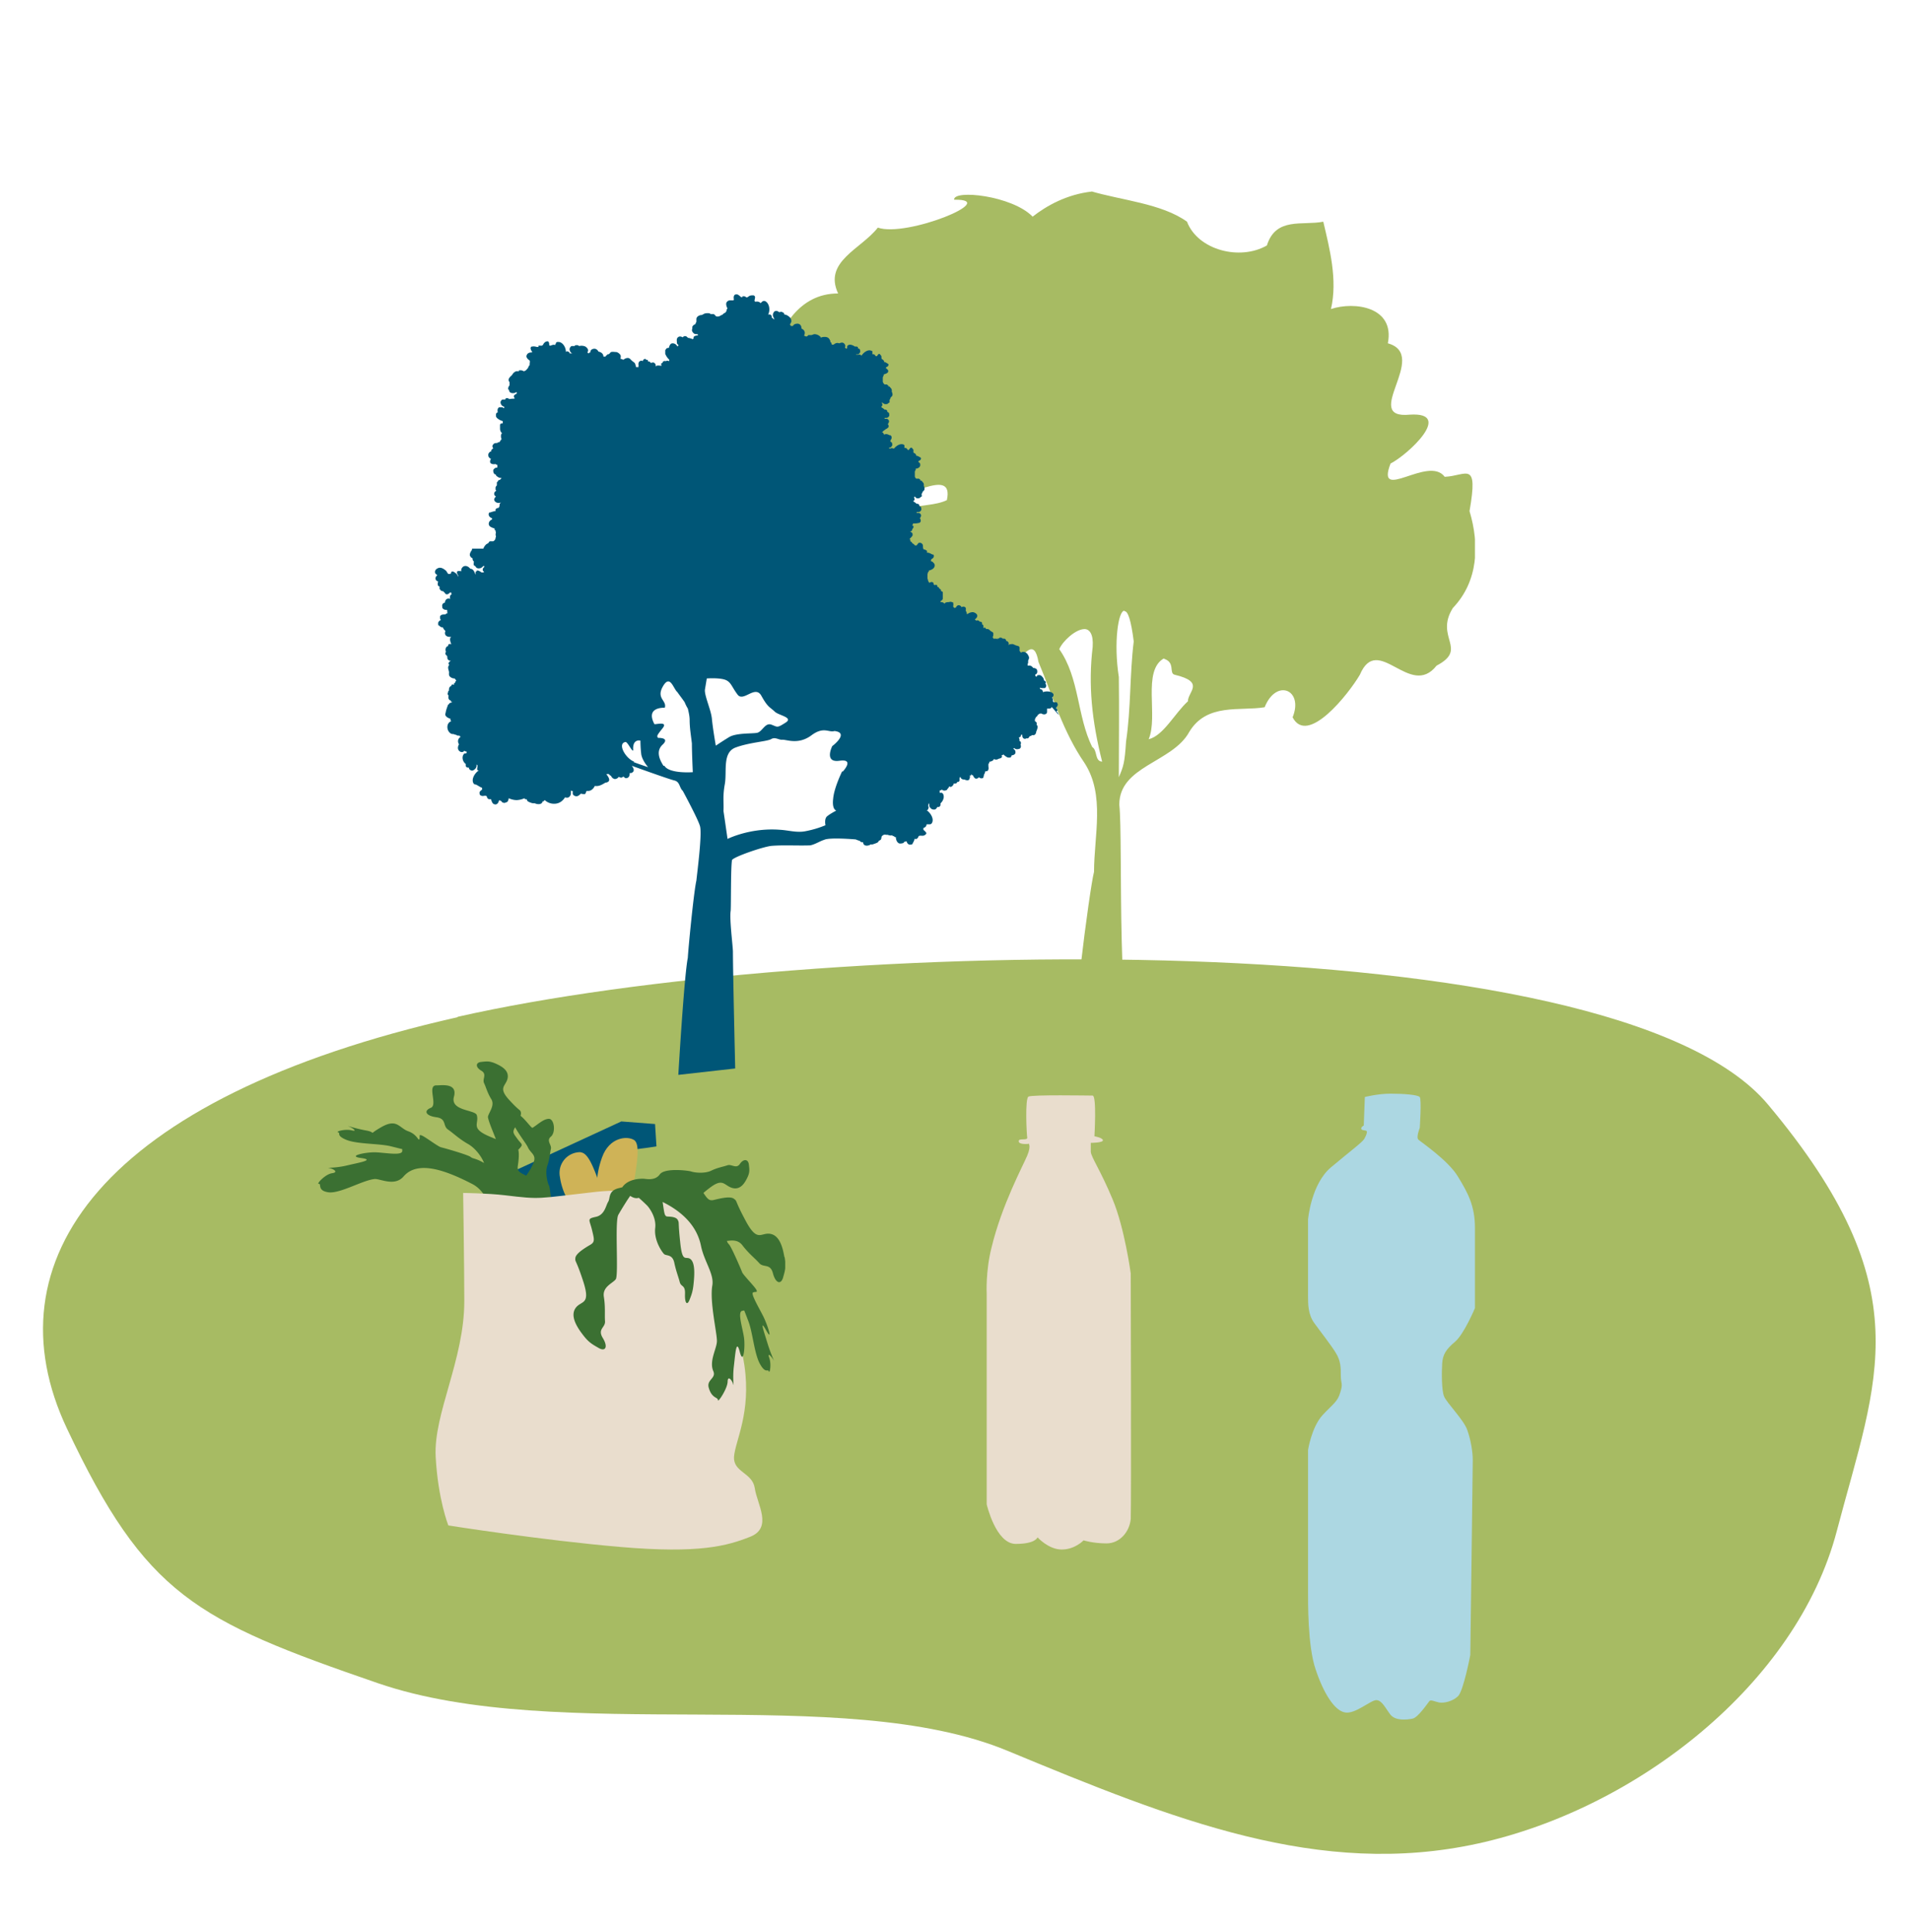
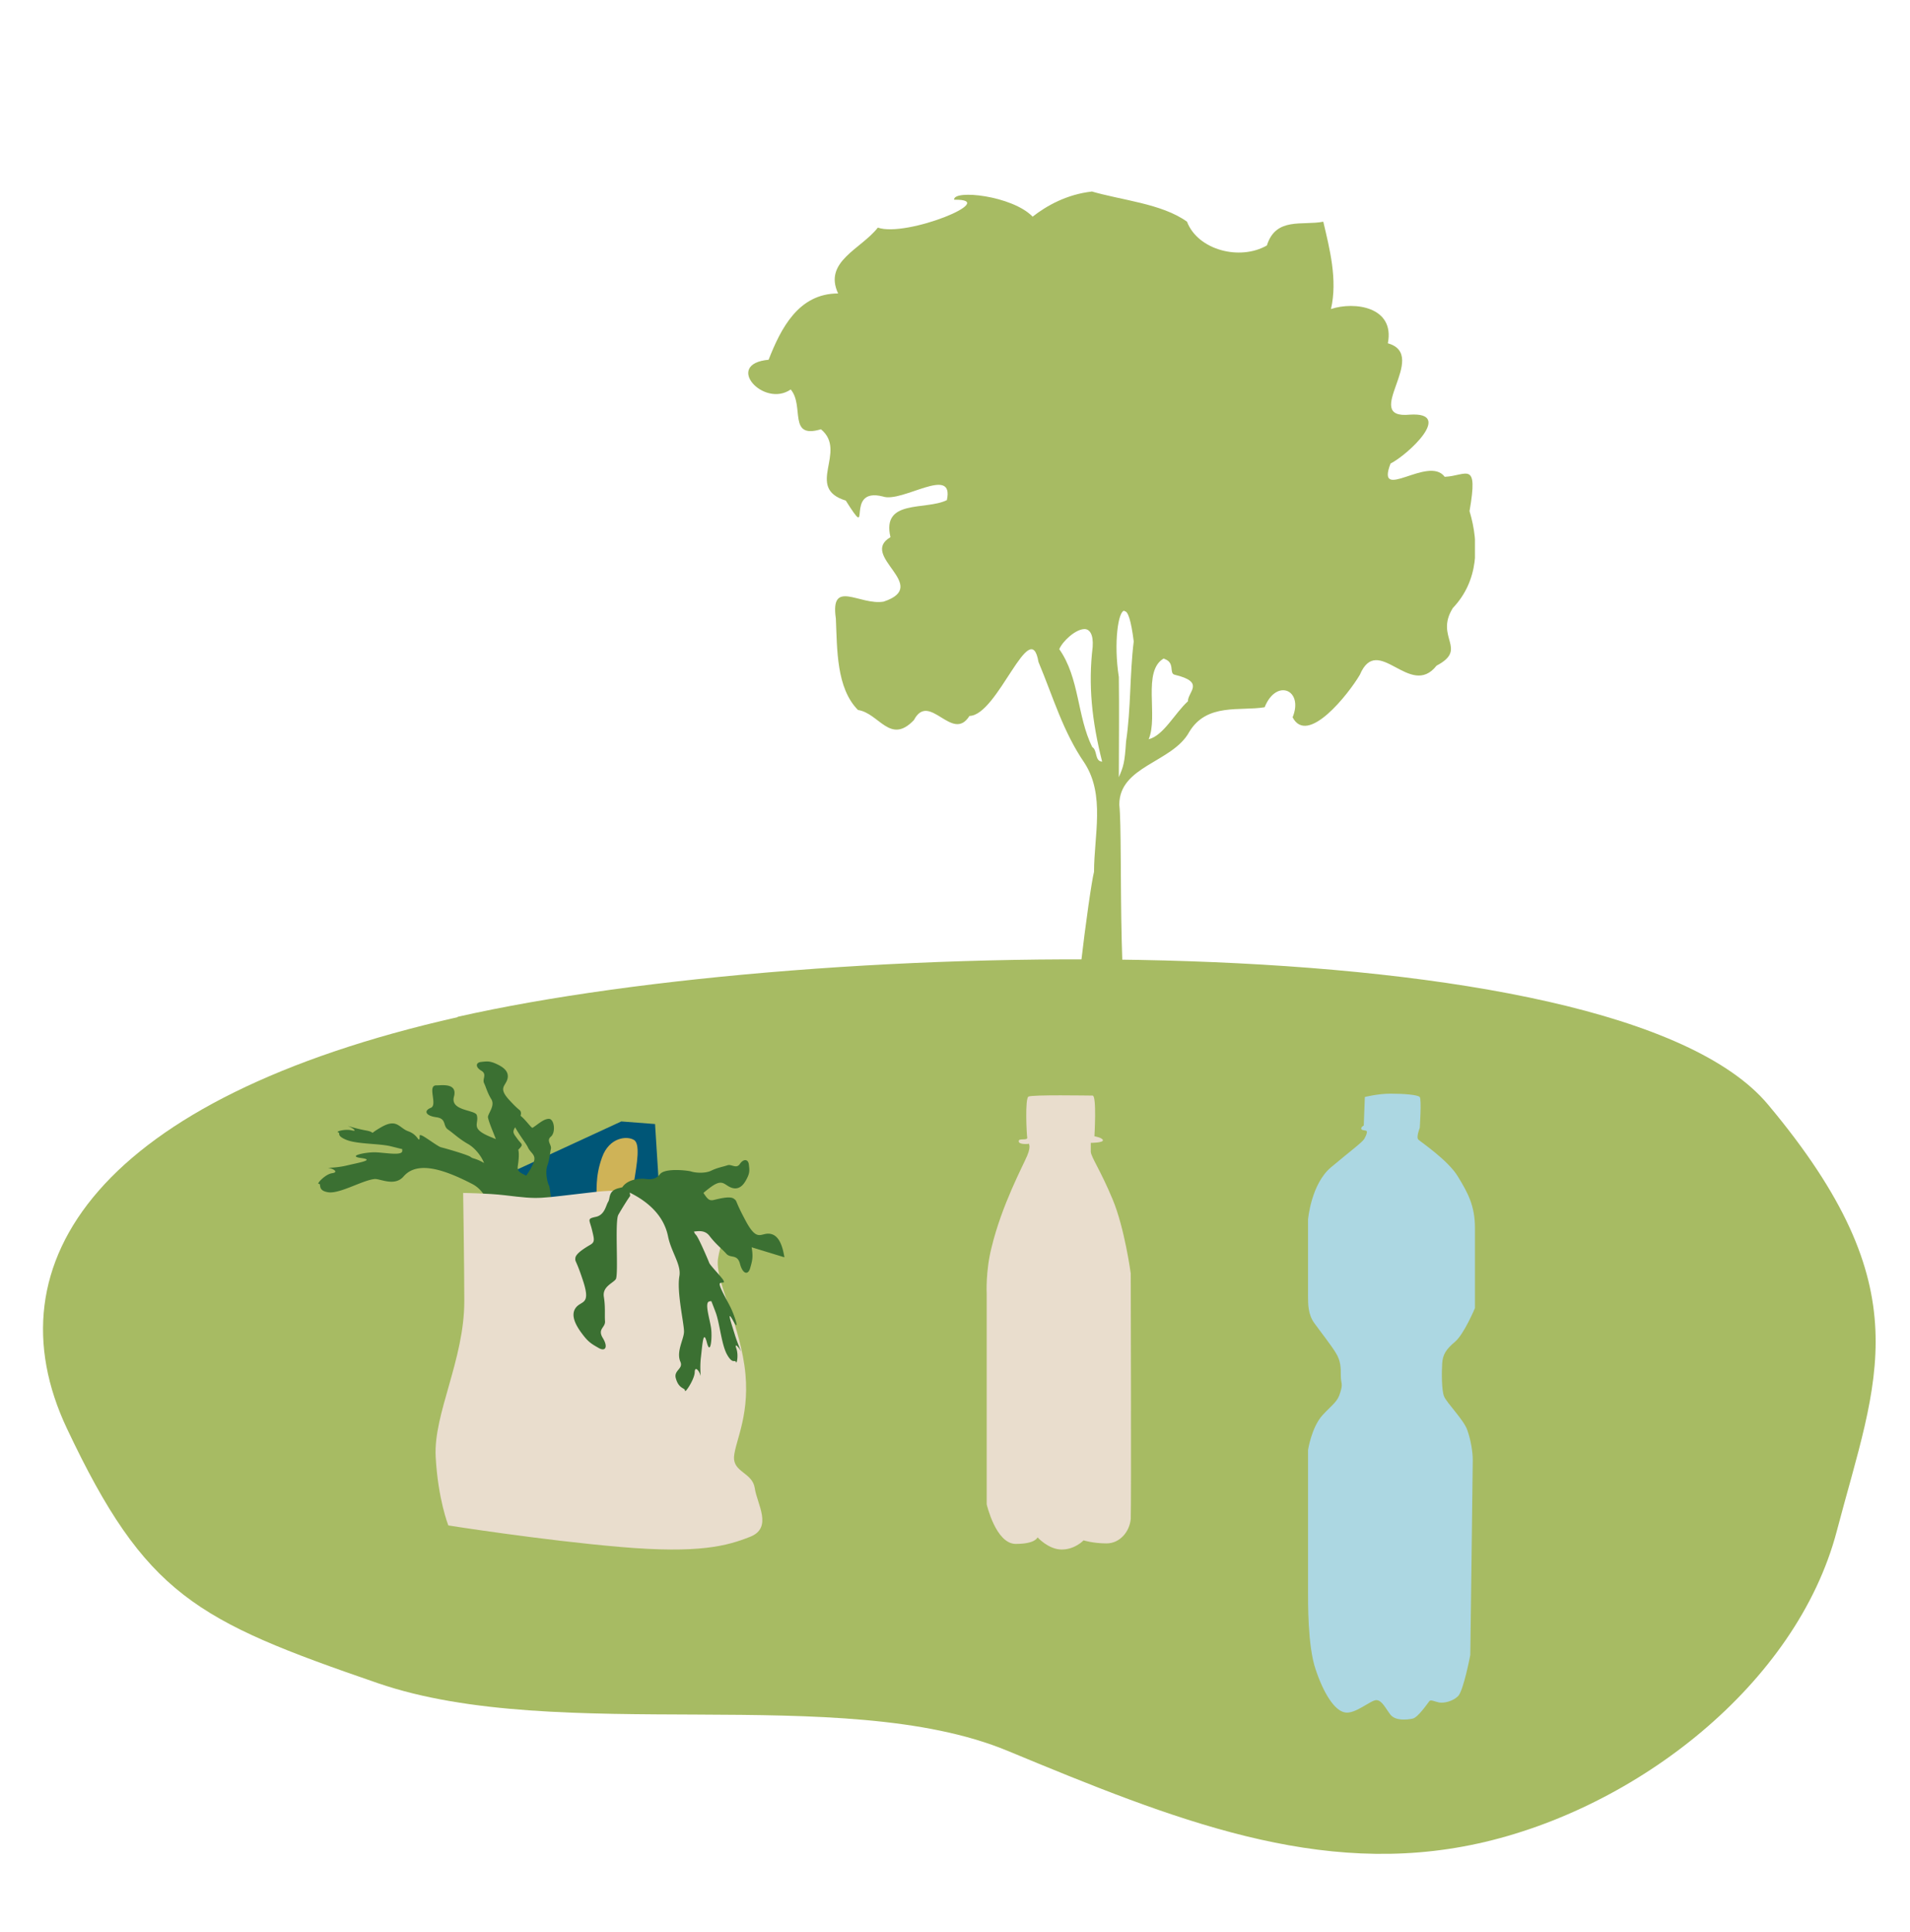
<svg xmlns="http://www.w3.org/2000/svg" width="90" height="91" fill="none">
  <path d="M21.555 47.916C4.719 51.723-.555 59.444 3.154 67.292c3.708 7.848 6.07 9.04 14.637 11.99 8.568 2.95 21.853-.056 29.69 3.193s14.692 6.005 22.164 4.365c7.471-1.64 15.014-7.517 16.906-14.72 1.892-7.204 4.036-11.397-3.24-20.088-7.275-8.69-44.9-7.939-61.735-4.137" fill="#A7BB63" />
  <g clip-path="url(#a)">
    <path d="M51.38 9c1.425.43 3.36.582 4.552 1.443.51 1.335 2.488 1.852 3.764 1.12.425-1.357 1.68-.926 2.658-1.12.298 1.27.681 2.735.362 4.114 1.106-.367 3.02-.108 2.68 1.615 1.999.56-1.319 3.597 1.042 3.36 2.084-.13-.107 1.895-.915 2.304-.723 1.874 1.787-.41 2.552.625 1.021-.043 1.595-.819 1.17 1.615.468 1.572.425 3.295-.787 4.566-.872 1.4.745 1.917-.766 2.714-1.254 1.593-2.764-1.573-3.615.43-.532.905-2.467 3.36-3.169 2.003.532-1.292-.765-1.852-1.318-.474-1.149.194-2.723-.215-3.552 1.163-.787 1.444-3.296 1.594-3.296 3.425.191 1.766-.192 11.135.914 12.685.744.496-.914-.064-1.148.065-.766.237-1.744.388-1.893-.28-.255-1.142.744-8.615.936-9.304 0-1.702.531-3.618-.447-5.126-1.02-1.486-1.467-3.08-2.17-4.76-.382-2.24-1.913 2.52-3.253 2.542-.808 1.292-1.893-1.185-2.616.194-1.127 1.184-1.638-.324-2.637-.474-1.021-1.034-.978-2.843-1.042-4.308-.277-1.895 1.127-.603 2.254-.797 2.254-.753-1.19-2.153.319-3.036-.425-1.81 1.659-1.25 2.658-1.745.362-1.68-2.105.15-3.02-.172-1.871-.474-.425 2.283-1.743.194-1.957-.603.106-2.305-1.17-3.36-1.574.474-.766-1.099-1.425-1.874-1.276.883-3.169-1.206-1.042-1.4.574-1.464 1.404-3.123 3.275-3.123-.702-1.507 1.085-2.089 1.872-3.101 1.36.474 5.827-1.357 3.594-1.314-.043-.495 2.743-.194 3.7.797.66-.517 1.617-1.055 2.807-1.184L51.38 9Zm1.595 19.771c-.276 0-.51 1.486-.255 3.123.022 1.572 0 3.144 0 4.717.213-.496.277-.668.34-1.68.234-1.572.17-3.166.362-4.717-.127-1.012-.276-1.421-.425-1.421l-.022-.022Zm-1.871.862c-.425 0-1.042.581-1.191.947.957 1.357.83 3.145 1.553 4.61.255.15.106.667.467.688-.489-1.938-.659-3.618-.446-5.405.042-.604-.15-.84-.383-.84Zm3.743 1.378c-1.042.582-.255 2.735-.723 3.812.702-.172 1.233-1.228 1.85-1.788 0-.452.83-.904-.616-1.249-.298-.064.042-.581-.51-.754" fill="#A7BB63" />
-     <path d="M49.891 33.682s-.042-.108-.085-.151h-.021v-.043h.043s0-.086-.043-.108c-.043-.043.021-.086.043-.13.02-.042.02-.085 0-.107 0-.043-.043-.064-.064-.064h-.107s-.02 0-.042-.044c0-.064 0-.129-.043-.172a.297.297 0 0 0 .064-.086c.021-.022 0-.065 0-.086-.085-.13-.34-.15-.49-.086 0 0-.02-.13-.084-.13h-.043v-.043H49v-.043s.042.022.063.022h.17a.119.119 0 0 0 .064-.108c0-.043 0-.064-.043-.086 0 0 .022-.021.022-.043 0-.043 0-.065-.022-.086 0 0-.042-.022-.063-.043 0-.086-.064-.151-.107-.194a.164.164 0 0 0-.17-.043h-.042s0 .043-.022.064h-.021s-.021-.021-.043-.021v-.086c.064 0 .107-.086.086-.172 0-.087-.107-.13-.192-.13a.213.213 0 0 0-.234-.107h-.021v-.065c0-.021 0-.021.021-.065v-.107s.043-.086.043-.13c0-.064-.043-.129-.085-.193-.043-.043-.107-.087-.17-.087-.064 0-.086 0-.128.044 0-.022-.043-.065-.064-.087v-.172c-.021-.064-.085-.064-.149-.086-.085-.022-.149-.086-.234-.065h-.021s-.064 0-.085.022c0 0-.021.021-.021.043V30.3s0-.043-.043-.064c0-.043-.064-.043-.085-.043v-.065h-.021s0-.021-.043-.043H47.254c-.064-.065-.17-.065-.191 0 0 0-.064-.022-.064 0v.043s0-.021-.043-.043h-.149c0-.022 0-.043-.042-.065.042-.043.042-.107.042-.172 0-.065-.063-.086-.106-.108-.064-.043-.106-.129-.212-.107h-.022s-.021-.043-.042-.065c-.043 0-.064 0-.085.022v-.108c0-.043-.043-.065-.064-.065v-.064s0-.022-.021-.043c0 0-.022-.022-.043-.022h-.043c-.042-.065-.127-.086-.17-.043 0-.022-.042-.043-.063-.065.042-.043.085-.064.106-.129.042-.108-.085-.194-.192-.215a.405.405 0 0 0-.255.086h-.042c0-.043 0-.108-.043-.13V28.643s0-.022-.042-.043c-.043-.043-.107-.022-.17 0 0-.043-.043-.065-.086-.086-.085-.022-.148.043-.17.107-.02 0-.064.022-.064.043v-.043h-.042s0-.043-.021-.043v-.043c.021-.043 0-.107 0-.15 0 0-.128-.065-.192-.022h-.042s-.17 0-.17.086c0 0 0-.021-.043-.043a.161.161 0 0 0-.106-.043h-.043v-.043s.064-.043.085-.065c0 0 0-.021.022-.043V27.931s0-.043-.022-.064c0 0-.042-.022-.064-.022 0-.021 0-.065-.02-.086 0 0-.043-.022-.065-.043 0-.022-.02-.043-.042-.065h-.043c0-.021 0-.064-.02-.086-.043-.021-.065-.021-.107 0 0 0-.021-.021-.043-.021 0 0 0-.044-.021-.087-.043-.064-.128-.043-.191 0-.022-.043-.043-.064-.064-.129 0-.021 0-.043-.021-.064v-.194c0-.043.02-.065.02-.108l.043-.043v-.043c.107-.022.256-.086.277-.216 0-.064 0-.107-.064-.15 0-.022-.043-.043-.064-.065h-.042s-.022-.064.02-.108c.086-.043.15-.129.086-.215h-.043s-.148-.086-.212-.086h-.043v-.086s-.085-.065-.127-.065c-.064 0-.064-.108-.064-.172a.146.146 0 0 0-.085-.13.134.134 0 0 0-.128 0c-.042.044-.064.087-.085.108h-.085c-.021-.043-.085-.086-.128-.107 0-.043-.042-.065-.085-.087v-.064c0-.022-.02-.043-.042-.043 0 0 .127-.108.149-.172v-.044c0-.086-.064-.107-.128-.129.043 0 .106-.043.106-.086s.064-.086.064-.13c0-.064-.021-.064-.064-.085.022-.022.043-.043.043-.086.085 0 .17 0 .255-.022.021 0 .043 0 .064-.021l.042-.044v-.064s0-.065-.042-.086c.042-.065.085-.13.042-.194a.117.117 0 0 0-.106-.065h-.085v-.043s0-.021 0 0h.085c.064 0 .106-.043.128-.086.021-.043 0-.086 0-.13-.022-.042-.043-.042-.085-.064v-.043c0-.021-.043-.043-.064-.064h-.064a.647.647 0 0 0-.149-.108v-.043c.043 0 .064-.043.043-.087 0-.021 0-.043-.021-.064l.042-.043s.064.086.106.086c.085 0 .128 0 .17-.065.022 0 .043 0 .043-.021.021-.043 0-.086 0-.13.021-.02.043-.042.043-.085l.063-.065c.064-.065.022-.172 0-.215v-.065c0-.065-.042-.108-.085-.15 0-.022-.042-.044-.085-.044v-.043s-.042-.022-.064-.043h-.127c-.043-.043-.064-.065-.064-.13V22.246c0-.021 0-.043.021-.086 0 0 .022 0 .022-.043v-.043c.085 0 .191-.043.212-.15 0-.044 0-.087-.021-.108l-.043-.043h-.02s0-.065.02-.065c.064-.022.128-.086.085-.15 0 0-.106-.065-.17-.087h-.042v-.043s-.043-.065-.085-.086c-.064 0-.043-.086-.043-.13 0-.042-.042-.064-.064-.107a.064.064 0 0 0-.085 0c-.02.021-.042.043-.063.086h-.064c-.022-.065-.085-.108-.15-.086v-.108c0-.043-.02-.043-.063-.064-.149-.043-.319.064-.425.194h-.043s-.085-.044-.106 0H41.895v-.044h.042c.043 0 .085-.064.107-.107 0-.043 0-.087-.022-.13-.02-.021-.042-.021-.063-.043v-.064c.063-.065.085-.172 0-.237h-.043s-.149-.086-.213-.043c-.042.021-.02 0-.063 0v-.043h-.022v-.043h-.064l.086-.087c.042-.021.085-.064.127-.086 0 0 .043-.021.064-.043l.042-.043v-.043s0-.064-.042-.086c.042-.065.085-.13.042-.194a.117.117 0 0 0-.106-.064h-.085v-.043s0-.022 0 0h.085c.064 0 .106-.044.128-.087.021-.043 0-.086 0-.129-.022-.043-.043-.043-.085-.064v-.044c0-.021-.043-.043-.064-.064h-.064a.643.643 0 0 0-.149-.108v-.043s.064-.043.043-.086c0-.022 0-.043-.022-.065v-.043s.107.086.15.086c.084 0 .127 0 .17-.064 0 0 .042 0 .042-.022v-.129c.021 0 .043-.043.043-.086l.063-.065c.064-.064.022-.172 0-.215v-.065c0-.064-.042-.108-.085-.15 0-.022-.042-.044-.085-.044v-.043s-.042-.021-.064-.043h-.106c-.042-.043-.064-.064-.085-.129v-.173c0-.02 0-.042.021-.085 0 0 .022-.022.022-.043v-.044s.191-.043.212-.129c0-.043 0-.086-.042-.108l-.043-.043h-.021s0-.064.021-.064c.064-.022.128-.086.085-.15 0 0-.106-.066-.149-.087h-.042v-.043s-.043-.065-.085-.086c-.043 0-.043-.086-.043-.13 0-.043-.042-.064-.064-.107a.064.064 0 0 0-.085 0c-.02.021-.042.064-.063.086h-.064c-.021-.065-.085-.108-.15-.086v-.108c0-.043-.02-.064-.063-.064-.149-.065-.361.086-.447.236 0 0-.085-.086-.127-.043h-.128v-.021h.085c.043 0 .085-.065.107-.108 0-.043 0-.086-.022-.13a.16.16 0 0 0-.085-.042v-.043c0-.022-.042-.043-.085-.043h-.063a.446.446 0 0 0-.213-.087c-.064 0-.128.022-.15.087v.086s-.042 0-.063.021c0 0 0-.043-.042-.064.042-.065.02-.13-.043-.194-.085-.065-.149-.022-.234 0-.085-.043-.191 0-.255.064h-.085s0-.043-.021-.064v-.043h-.043v-.043s-.021-.086-.064-.13c-.042-.064-.127-.086-.191-.086s-.15 0-.192.044v.021c0-.021 0-.065-.042-.086a.39.39 0 0 0-.255-.108c-.064 0-.107.043-.17.043h-.128s-.043.065-.085.065c-.021 0-.043 0-.064-.022h-.042v-.043c.063-.129 0-.258-.128-.301 0-.108-.043-.216-.17-.237-.107 0-.192.021-.234.107h-.107s0-.043-.042-.064l.042-.065s0-.021.022-.043a.253.253 0 0 0-.043-.215c-.064-.065-.17-.15-.276-.15a.164.164 0 0 0-.043-.087c-.042-.022-.085-.043-.127-.043-.022 0-.043.021-.064.021-.043-.021-.064-.043-.128-.064-.064 0-.127.021-.149.086a.198.198 0 0 0 0 .215c0 .043.043.065.043.086h-.043l-.042-.043s-.022-.021-.043-.021v-.043c0-.065-.064-.13-.127-.108h-.043c.106-.194.064-.517-.127-.624a.134.134 0 0 0-.128 0c-.043.021-.064.064-.106.086-.043-.065-.15-.086-.234-.065-.022 0-.064-.043-.043-.065 0-.043.021-.086.021-.15 0-.043-.042-.086-.085-.086-.064 0-.106 0-.17.021-.042.022-.127.108-.17.065-.042-.043-.085-.043-.128-.043h-.042v.043h-.064s-.127-.13-.191-.13h-.043c-.106 0-.128.13-.106.216 0 .043 0 .064-.043.064h-.127a.192.192 0 0 0-.15.065c-.084.086-.02.237.022.323l-.042.043v.065c-.022.021-.043.064-.064.086-.064.022-.107.065-.15.108 0 0-.042 0-.063.021a.244.244 0 0 1-.213.043c-.02 0-.063-.086-.127-.107h-.128s-.064-.043-.106-.043c-.085 0-.17 0-.234.043l-.085.043c-.107 0-.234.064-.255.172v.151c-.022.043-.043.064-.043.107-.064.022-.127.065-.149.13v.086c-.042.086 0 .15.064.215.042.043.128.043.191.043v.043h.022s-.022.022-.043.022c-.042 0-.064 0-.106.021-.064.022-.085.065-.064.108l-.042.043s-.15-.064-.234-.064c0-.022-.043-.044-.064-.065a.134.134 0 0 0-.128 0s-.042.021-.042.043a.3.3 0 0 0-.128-.043.16.16 0 0 0-.149.107c-.021.065 0 .151 0 .216 0 .021.043.043.064.086.021 0 0 .022 0 .022l-.043.043c0-.022-.042-.065-.063-.087a.24.24 0 0 0-.17-.064c-.107 0-.15.13-.17.215-.043 0-.086 0-.128.043 0 0-.022.043-.043.065v.172a.819.819 0 0 0 .192.28s0 .043-.022.065c0 0-.021 0-.042-.022h-.043s-.021 0-.042.022c-.085-.022-.17 0-.17.086 0 0-.064 0-.064.043 0 .022 0 .043.021.086-.106 0-.234-.043-.276.043v-.021c0-.043 0-.108-.064-.151-.043-.043-.107-.021-.17 0-.022-.043-.064-.086-.128-.065v-.043s-.021-.043-.043-.043h-.042l-.043-.043c-.063 0-.106.043-.127.108-.043-.022-.064-.043-.128 0-.064.021-.085.13-.064.194 0 .021-.02.064 0 .086h-.106c-.021 0-.021 0-.021-.043 0 0 0-.043-.021-.043 0-.13-.107-.151-.192-.237-.042-.043-.085-.108-.17-.108s-.149.043-.213.086a.3.3 0 0 0-.127-.043c0-.064.021-.107 0-.172a.34.34 0 0 0-.192-.15c-.085 0-.17-.022-.255 0-.043.02-.064.085-.128.107h-.042s-.043.064-.064.064c-.042.022 0 .044-.042.044h-.085c0-.151-.128-.216-.234-.237-.043-.087-.128-.151-.234-.13-.107.022-.15.087-.15.173-.042 0-.063.021-.084.043 0 0-.043-.022-.043-.043 0 0 0-.043.021-.065v-.043c0-.065-.063-.13-.127-.172a.462.462 0 0 0-.298-.022s-.042-.043-.064-.043h-.106l-.043.043h-.127c-.043 0-.085.065-.107.13 0 .064.022.129.064.172.022.021.043.043.085.043h-.149v-.043s-.106-.087-.148-.043l-.022.021c0-.215-.149-.474-.361-.474-.043 0-.085 0-.107.043 0 .043-.042.065-.042.108-.064-.043-.149 0-.213.022-.021 0-.064 0-.064-.022 0-.043 0-.086-.02-.13 0-.042-.065-.064-.107-.042-.043 0-.085.043-.128.086-.021.043-.064.13-.127.108h-.128v.064h-.064s-.149-.043-.212-.021h-.043c-.085.043-.042.15 0 .215.043.043.021.043 0 .065h-.042c-.022 0-.043 0-.086.021-.063.022-.085.065-.106.108-.043.108.064.194.149.258v.086c0 .043-.021.065 0 .108a.347.347 0 0 0-.085.15s-.021.023-.043.044a.246.246 0 0 1-.149.108c-.02 0-.085-.043-.127-.043h-.107v.043h-.127a.33.33 0 0 0-.17.129l-.043.065s-.17.129-.149.236c0 .022.022.043.043.087v.15a.234.234 0 0 0-.064.151c0 .022 0 .043.043.065 0 .086.042.129.149.15.063 0 .127 0 .17-.043h.042v.065s-.085.043-.106.065c-.043.043-.043.086 0 .129v.043s-.17 0-.234.021l-.085-.043c-.043 0-.085 0-.107.022 0 0 0 .043-.02.043h-.128c-.043.021-.085.086-.085.13 0 .064.042.128.085.171.02 0 .042.022.085.044.021 0 .021 0 0 .021v.043c-.022 0-.064-.043-.085-.043h-.15c-.084.043-.084.15-.063.237-.043 0-.064.043-.085.065v.129s.021.043.042.065c.064.064.17.129.277.15v.108c-.043 0-.106 0-.128.065v.193c0 .086.043.173.107.216-.043 0-.064.043-.064.129 0 .043 0 .065.021.108v.064h-.021s-.043.065-.064.108c0 0-.085 0-.106.043-.064 0-.15 0-.192.065-.063.064-.042.129 0 .194a.162.162 0 0 0-.106.15h-.043l-.063.065s0 .021-.022.043v.064c0 .087.064.13.128.173-.043.043-.043.086-.043.15.022.087.15.108.256.087a.161.161 0 0 0 .106.043h-.021v.108s0 .021-.043.021c-.064 0-.127.065-.149.108v.043c0 .086.043.172.128.172v.043s.149.15.255.108c0 0 0 .021-.021.043 0 .021-.043.043-.064.064h-.043l-.042.065-.043.043v.151c-.02 0-.042.043-.063.086v.108s0 .021.042.043c-.064.043-.106.086-.106.15 0 .065.042.108.085.13a.275.275 0 0 0-.085.13c0 .107.106.171.191.171.043 0 .085 0 .128-.021-.021.021-.064.064-.064.086 0 .043 0 .15-.064.172-.042 0-.085.022-.127.065v.086h-.043s-.17.043-.213.065h-.042c-.064.107 0 .215.106.258.043.022.043.043.021.065l-.02.021c-.022 0-.043.022-.065.043a.197.197 0 0 0-.063.151c0 .13.149.172.276.216v.043s0 .043.043.043c0 .043 0 .064.02.107a.238.238 0 0 0 0 .173s0 .043-.02.064c0 .086-.043.13-.107.172h-.149c-.02 0-.042.022-.063.044 0 0 0 .021-.022.043 0 0-.085.043-.106.064a.51.51 0 0 0-.128.194h-.531s0 .065-.021.086c-.064.086-.128.216-.043.302 0 .021.043.043.085.064v.043s.021.087.064.108c0 .065-.021.13 0 .172 0 .022.042.043.064.043.042.087.106.13.212.108.064 0 .128-.064.17-.108h.043v.044s-.064.064-.064.086c-.021.064 0 .107.043.129v.043h-.107c-.02 0-.042-.043-.064-.043-.02 0-.063-.043-.106-.043h-.064v.043h-.042s0 .13-.021.15c0 0 0-.042-.022-.085-.042-.108-.106-.194-.212-.194-.064-.086-.192-.173-.32-.108-.063.043-.106.108-.106.172 0 .065 0 .065-.042.043h-.107c-.042 0-.063.065-.042.108 0 .043.085.13.042.15-.042-.128-.127-.171-.233-.236-.022 0-.086 0-.086.021 0 .022 0 .065-.042.087 0 0-.085.021-.106 0-.043-.043-.064-.108-.107-.151-.085-.065-.191-.15-.319-.13-.106.022-.212.108-.191.216 0 .065.064.086.106.13-.042.042-.085.085-.085.15 0 .086.064.13.128.15 0 0 0 .022-.022.044v.108c0 .043.043.064.085.086v.086c0 .021 0 .043.043.064 0 0 0 .043.043.043 0 0 .02.022.042.022h.043a.3.3 0 0 0 .085.086c0 .043.064.065.085.065.064 0 .106-.043.149-.086h.063v.064h.022s0 .022-.043.043c-.042.043-.042.087-.042.13 0 0 0 .043.02.064-.127-.043-.212 0-.254.13v.043c-.107.021-.15.107-.128.193v.043c.021.065.106.108.17.108.043 0 .043 0 .064.022v.086s0 .021.021.043c0 0-.085.021-.106.064-.106 0-.234 0-.255.108 0 .065 0 .108.042.15-.085.044-.149.109-.127.195v.064h.042s.021.043.043.043c0 0 .042.044.085.044h.042s.064.129.128.172c-.021.064-.043.15.021.215s.15.065.213.065h.042c-.106.064-.042.237 0 .344-.042 0-.063-.021-.106 0-.042 0-.042.065-.042.087-.107.021-.15.15-.107.258v.043h-.021v.065s0 .043.043.064c0 0 .02.043.042.043 0 0 0 .108.021.151.022.022.043.043.085.065h.064s-.085.064-.106.107v.065h.021v.043c-.085.108-.021.194 0 .323 0 .086-.021.15.043.215a.318.318 0 0 0 .234.087c0 .043.042.064.063.086 0 .021-.042.043-.042.086 0 .022-.043.043-.064.065v.064s-.043-.021-.064-.021c-.042 0-.064.043-.064.064h.043c-.106 0-.17.108-.149.216l-.042.043v.064h-.022v.065s0 .043.043.064c0 0-.021.108 0 .151 0 .022.042.065.064.086h.042v.044l.064.043h.021s-.042 0-.085.021c-.042 0-.085.043-.106.086h-.021s-.085.216-.107.323c0 .065-.064.151 0 .216.043.064.128.107.213.129 0 .043 0 .086.042.13-.063 0-.106.042-.148.107a.364.364 0 0 0-.022.258.341.341 0 0 0 .17.216c.064.021.128 0 .17.043h.043l.085.043h.085s.021.043.043.043h.021l-.043.043c-.106.086-.106.215-.042.323-.043.086-.085.194 0 .301.085.087.191.087.255 0a.161.161 0 0 0 .106.044v.064s-.042.022-.063.022h-.043a.279.279 0 0 0-.085.215.37.37 0 0 0 .149.28v.086c0 .043.042.065.085.086h.064c0 .044.021.087.064.108a.128.128 0 0 0 .17 0 .267.267 0 0 0 .127-.172v-.129.043l.043.043v.086s-.043.13.021.15h.043c-.192.13-.362.41-.255.604a.117.117 0 0 0 .106.064c.042 0 .212.13.298.151 0 .022.02.065 0 .086-.043.043-.085.065-.107.108-.021.043 0 .086 0 .13a.192.192 0 0 0 .15.064c.042 0 .17-.043.19.043 0 .043.043.086.086.108h.106s.043.172.106.215l.043.021c.106.043.191-.043.212-.129 0-.043.043-.065.064-.043 0 0 .022 0 .043.022.021 0 .042.043.064.064.063.022.106.043.17 0 .085 0 .127-.108.127-.194.107.044.234.087.383.087a.99.99 0 0 0 .362-.087s.021.044.042.044h.064s.021.086.064.107a.755.755 0 0 0 .234.086h.085c.085.043.234.065.319 0 .021-.021.042-.043.042-.086h.043l.064-.065a.641.641 0 0 0 .446.173c.234 0 .404-.13.51-.302.065.022.128.022.17 0a.227.227 0 0 0 .107-.194v-.107c0-.022 0-.043.022 0h.063v.108c0 .064.043.107.107.129.106.043.191-.022.276-.108.043 0 .085.021.128.021h.064s.042-.042.042-.064c0 0 .021-.065.043-.086h.063c.15 0 .256-.108.32-.237.127.021.255 0 .489-.15.34-.044.127-.302.063-.389v-.021h.107s.042.065.106.086c.021.065.085.13.17.15a.222.222 0 0 0 .192-.107c.063.043.149.065.191 0h.043s.063.065.085.065h.042s.043 0 .064-.022c.085-.043.085-.129.085-.215.064 0 .106 0 .17-.065.064-.086 0-.194-.064-.28 0 0 1.723.625 2 .69.276.064.233.344.404.495.02.043.701 1.292.808 1.658.106.366-.128 2.154-.17 2.563-.128.56-.383 3.23-.404 3.64-.17.818-.447 5.513-.447 5.513l2.68-.301s-.107-4.544-.107-5.492c0-.259-.17-1.55-.106-1.938.021-.302 0-2.068.064-2.391.085-.15 1.51-.646 1.892-.668.596-.043 1.191 0 1.787-.021.234-.043.447-.194.66-.259.255-.129 1.488-.021 1.488-.021s.149.064.191.064a.117.117 0 0 0 .107.065h.042s.021.086.043.108c.064.086.234.064.319 0h.085s.149-.043.234-.087c.042-.021.064-.064.064-.086 0 0 .042 0 .042-.021.021 0 .043-.022.064-.043.021-.043.021-.13.042-.151.064-.065.107-.086.213-.065h.064c.064.022.128.043.191.022.043.021.064.043.107.043 0 0 .021.043.042.043h.043c0 .108.042.258.17.302.064 0 .106 0 .17-.022.021 0 .043-.043.064-.065h.042s.043-.043.064 0c.022.087.107.173.213.13h.042s.086-.151.107-.216v-.043h.106s.064-.043.085-.108c.021-.064.128-.043.192-.043a.192.192 0 0 0 .148-.064c.043-.022.043-.086 0-.108-.02-.043-.063-.065-.106-.108v-.086c.085-.021.149-.086.149-.172h.149a.117.117 0 0 0 .106-.065c.107-.193-.064-.473-.255-.603h.043s.085-.107.042-.172c0 0 0-.021-.021-.021 0 0 .021-.022.021-.044v-.064h.043v-.043s.02 0 0 .021v.108c0 .065.063.13.127.172.064.022.128.022.17 0 .043-.043.064-.064.085-.107h.064c.043 0 .064-.044.085-.087v-.086a.452.452 0 0 0 .15-.28c0-.086 0-.15-.086-.215h-.106v-.108s.063 0 .106-.043c.064.065.17.065.255 0 0 0 0-.043.022-.043 0 0 .063-.065.063-.108.043.022.085.044.128 0 .043-.021.085-.086.085-.129h.042s.064 0 .086-.021c.02 0 .042-.043.042-.065h.064l.042-.043v-.129s.022-.043.043-.065v-.021c0 .086.064.15.17.15h.021s.128.065.192.022h.021s.064-.13.043-.172v-.043h.063v-.044h.022s.021.044.063.044c.022.064.086.172.17.15.043 0 .086-.043.107-.064.042.043.106.064.17.043 0 0 .043 0 .043-.043v-.043h.02v-.065s.065-.108.065-.172c.064 0 .127 0 .149-.087.02-.064 0-.107 0-.172v-.086s.042-.043.042-.064v-.044h.043s.063-.021.106-.043c.042-.021.064-.064.064-.086a.191.191 0 0 0 .212 0c.043-.021.107-.021.15-.064.042-.044.02-.065 0-.108.02 0 .063 0 .084-.043a.764.764 0 0 0 .213.15H47.594s.022 0 .043-.021c0 0 .021-.065.042-.086.064 0 .17-.043.17-.13 0-.042 0-.086-.042-.129 0 0-.042-.043-.064-.043l.043-.043s0-.021 0 0c0 0 .042.043.064.043.042.022.106.022.17 0 .042 0 .085-.064.085-.107s0-.065-.021-.087c0 0 .02-.021.02-.043v-.086s-.042-.043-.063-.043c0-.064 0-.129-.042-.172h.02s.065-.022.086-.065c0-.021 0-.043.021-.064h.043s0 .086.02.129c.043.065.107.086.171.043h.064c.042 0 .064-.065.106-.108.043 0 .064 0 .085-.043h.085c.085 0 .128-.107.128-.172l.021-.043s.043-.108.043-.172c0-.022 0-.065-.043-.087v-.107c0-.022-.064-.065-.085-.086 0-.065 0-.108.043-.151 0 0 0-.043.02-.043.044-.022.065-.065.086-.108.021 0 .043-.021.064-.043h.042s.022 0 .022-.021c.063.043.191.086.255.021.042-.021.042-.065.042-.108v-.107s0-.043.043-.022c.064 0 .149 0 .17-.065v-.021l.34.388ZM29.88 35.878c-.404-.15-.808-.861-.404-.926.106 0 .319.496.361.388-.042-.56.34-.452.34-.452s0 .344.043.667c.064.302.319.582.319.582s-.276-.086-.68-.237l.02-.022Zm1.382.194c-.234-.366-.34-.732-.021-1.012.298-.302-.149-.302-.234-.302-.064-.086-.064-.107.213-.452.276-.344-.32-.172-.383-.194-.426-.797.404-.775.489-.775.106-.345-.425-.43-.085-1.012.34-.582.489.129.68.28.022.043.256.344.34.474.043.107.086.193.15.301.042.172.085.366.085.538 0 .367.063.733.106 1.099 0 .452.043 1.357.043 1.357s-1.106.086-1.34-.302h-.043Zm2.276-2.261c-.043-.388-.362-1.077-.32-1.336l.086-.516s.574-.043.872.064c.276.108.297.323.574.69.276.387.83-.474 1.127.064.298.538.383.517.617.732.17.194.936.28.51.539-.404.258-.361.194-.659.086-.298-.108-.425.344-.68.388-.256.043-.958 0-1.298.193-.319.194-.638.41-.638.41s-.149-.84-.191-1.336v.022Zm6.146 2.52s-.383.775-.425 1.292c-.064.517.148.56.148.56s-.297.15-.446.28c-.128.13-.064.41-.064.41a4.69 4.69 0 0 1-.936.28c-.404.085-.808-.044-1.212-.066-1.404-.107-2.467.431-2.467.431s-.17-1.184-.191-1.314c.02-.43-.043-.689.063-1.27.107-.603-.127-1.486.51-1.723.639-.237 1.447-.28 1.66-.388.212-.13.361.043.553.022.212 0 .744.236 1.34-.194.595-.453.829-.13 1.105-.216.724.087-.106.711-.106.711s-.404.797.34.69c.745-.108.15.516.15.516" fill="#005677" />
  </g>
  <path d="M64.3 51.678s.617-.16 1.222-.16 1.287.049 1.378.16c.09.11 0 1.451 0 1.451s-.18.443-.065.554c.116.11 1.416.984 1.867 1.747.45.738.798 1.353.798 2.412v3.777s-.515 1.23-.94 1.587c-.425.357-.58.603-.605 1.034-.026.43-.026 1.255.09 1.538.116.295.94 1.12 1.094 1.587.168.467.258 1.033.258 1.415 0 .381-.116 9.178-.116 9.178s-.322 1.698-.58 1.944c-.257.246-.656.332-.888.295-.231-.049-.399-.147-.463-.061-.064.074-.54.787-.798.824-.257.05-.785.11-1.03-.184-.231-.296-.399-.677-.656-.69-.258-.024-1.004.677-1.493.579-.49-.086-1.004-.898-1.377-2.018-.387-1.107-.36-3.248-.36-3.703V68.3s.166-1.07.681-1.637c.515-.553.708-.627.837-1.07.141-.443.026-.406.026-.788 0-.38 0-.689-.232-1.07-.232-.381-.746-1.033-1.03-1.427-.283-.406-.283-.874-.283-1.28v-3.58s.142-1.673 1.081-2.46c.94-.788 1.48-1.182 1.57-1.342.09-.16.142-.295.117-.357-.026-.061-.232-.024-.258-.11-.026-.087.116-.16.116-.16l.051-1.341H64.3Z" fill="#ACD7E2" />
  <g clip-path="url(#b)">
    <path d="m23.724 58.38-.489-2.765 6.041-2.789 1.59.122.225 3.558-7.367 1.874Z" fill="#005677" />
    <path d="M25.026 55.02c-.1.168-.17.275-.232.358-.318-.152-.427-.213-.396-.449.031-.206.078-.549.024-.77.263-.266.17-.228-.024-.487-.194-.267-.263-.328-.147-.533l.023-.038c.202.373.535.792.597.937.155.35.528.358.14.99l.015-.008Zm.838.823c-.085-.19-.178-.64-.07-.945.109-.304.116-.57.163-.769.054-.198-.233-.389 0-.587.24-.198.163-.838-.093-.838s-.52.267-.768.42c-.054.03-.31-.359-.566-.564.016-.061.023-.115.016-.153-.04-.16-.024-.015-.559-.601-.535-.587-.147-.64-.07-1.006.078-.366-.263-.564-.55-.694-.295-.129-.419-.114-.69-.083-.264.023-.287.243 0 .411.287.168.039.389.132.587.093.19.155.457.34.754.18.29-.108.617-.154.815-.024.1.178.587.372 1.067-.054-.023-.109-.038-.17-.069-1.094-.427-.605-.632-.73-1.059-.077-.259-1.264-.19-1.077-.868.186-.678-.629-.526-.815-.534-.473-.022.07.93-.279 1.06-.341.137-.24.373.264.441.496.069.294.404.55.58.256.175.512.434.939.677.387.221.667.648.76.9a2.087 2.087 0 0 0-.536-.23c-.046-.022-.077-.037-.093-.053-.108-.099-1.256-.426-1.395-.457-.14-.03-.737-.487-.908-.556-.17-.068-.07.053-.116.168-.046.114-.093-.214-.52-.366-.434-.152-.527-.617-1.256-.206-.729.412-.178.267-.729.168-.55-.1-.985-.26-.814-.19.17.068.434.258.124.182-.318-.076-.768.061-.636.092.14.03-.116.152.396.358.511.206 1.566.167 2.101.305.124.03.303.076.527.13v.098c-.03.221-.798.069-1.256.053-.457-.015-1.364.176-.69.267.683.091-.077.213-.651.35-.574.138-1.032.1-.853.122.178.023.48.198.147.244-.333.046-.768.533-.628.503.14-.023-.093.32.45.396.542.076 1.605-.564 2.171-.624.256-.031.946.373 1.373-.122.666-.77 1.97-.297 3.226.35 1.077.549.984 2.263.984 2.263l3.032 1.287s-.302-3.283-.387-3.474" fill="#3B7032" />
-     <path d="M28.687 54.266s3.288-.243 4.498-.845c1.21-.594 0 .785.59 1.31.597.526.279 2.4.279 2.4l-5.382-.625s.14-1.211.124-1.6c-.016-.388-.1-.647-.1-.647" fill="#A7BB63" />
-     <path d="M27.36 54.274a.975.975 0 0 0-.977 1.158c.117.846.536 1.318.636 1.584.101.26 1.613-.175 1.288-1.097-.334-.921-.582-1.6-.939-1.637" fill="#CFB357" />
    <path d="M29.866 53.695c-.303-.19-1.148-.145-1.497.823-.349.96-.225 1.645-.271 1.973-.047.327 1.543.51 1.745-.633.193-1.135.325-1.973.03-2.163" fill="#CFB357" />
    <path d="M34.643 57.047s-3.676-1.219-6.545-.906c-2.87.32-2.544.373-4.327.16-.784-.092-1.947-.107-1.947-.107s.054 3.55.054 5.097c0 2.765-1.457 5.31-1.349 7.329.109 2.018.597 3.237.597 3.237s4.382.694 8.112 1.014c3.73.32 5.032-.054 6.11-.48 1.078-.427.326-1.54.218-2.286-.109-.746-1.024-.746-.978-1.486.055-.746.815-2.072.489-4.304-.326-2.232-1.404-4.038-1.24-5.05.162-1.007.813-2.233.813-2.233" fill="#E9DDCD" />
-     <path d="M36.962 59.226c-.078-.465-.225-1.029-.667-1.105-.442-.076-.597.427-1.148-.594-.55-1.02-.388-.93-.566-1.059-.178-.137-.667-.008-.93.053-.233.061-.31-.038-.505-.327.07-.061.179-.153.334-.267.597-.442.643-.084 1.016.03.372.107.573-.19.705-.456.132-.26.117-.389.086-.64-.024-.252-.24-.297-.42-.038-.17.259-.395 0-.588.068-.194.069-.466.107-.76.252-.295.144-.76.106-.962.038-.116-.038-1.225-.183-1.466.137-.232.327-.659.206-.79.206-.598 0-.87.236-.978.403l-.186.046c-.488.13-.372.472-.48.64-.11.168-.156.617-.582.708-.427.092-.303.122-.186.587.108.457.163.594-.078.731-.233.137-.667.397-.698.61-.023.22.023.038.38 1.143.35 1.104-.116.86-.372 1.226s.046.869.333 1.242c.28.373.442.457.76.64s.45-.053.186-.48c-.255-.427.132-.48.109-.785-.023-.304.023-.663-.054-1.142-.078-.48.403-.633.558-.83.147-.191-.054-2.728.124-3.04.178-.313.434-.71.434-.71l.124-.182c.101.069.256.145.404.091 0 0 .217.19.387.359.078.076.45.54.388 1.066-.07.617.365 1.189.427 1.234.116.084.387 0 .473.404.085.404.194.663.256.907.062.243.263.121.248.556-.016.442.1.563.21.29.108-.275.162-.412.2-.824.04-.41.063-.937-.154-1.104-.218-.168-.38.22-.481-.785-.109-1.005-.039-.891-.109-1.044-.07-.16-.333-.167-.48-.175-.148 0-.156-.13-.218-.533a3.408 3.408 0 0 0-.023-.153c.791.39 1.598 1.029 1.807 2.065.147.731.628 1.326.535 1.867-.132.746.217 2.217.217 2.613 0 .358-.38.944-.17 1.424.147.336-.318.397-.218.77.14.526.443.45.435.594-.008.145.45-.54.457-.868.008-.328.217-.054.264.122.046.175-.039-.267.03-.846.07-.58.11-1.333.28-.678.17.655.264-.252.194-.701-.07-.45-.31-1.181-.085-1.234.038-.008.07-.015.1-.015.086.213.148.38.194.502.202.51.28 1.547.55 2.02.265.472.365.213.412.342.046.13.132-.328.023-.632-.108-.297.109-.061.202.099.085.16-.117-.244-.28-.77-.162-.533-.403-1.219-.07-.632.334.594.07-.244-.131-.648-.202-.403-.597-1.066-.489-1.127.109-.061.24.023.156-.137-.086-.16-.62-.694-.667-.823-.047-.13-.512-1.211-.62-1.31a.679.679 0 0 1-.07-.092c-.008-.023-.016-.046-.032-.068.24-.03.528-.069.737.205.295.389.59.61.791.838.202.229.52 0 .644.473.124.48.38.556.48.205.101-.35.148-.518.07-.982" fill="#3B7032" />
+     <path d="M36.962 59.226c-.078-.465-.225-1.029-.667-1.105-.442-.076-.597.427-1.148-.594-.55-1.02-.388-.93-.566-1.059-.178-.137-.667-.008-.93.053-.233.061-.31-.038-.505-.327.07-.061.179-.153.334-.267.597-.442.643-.084 1.016.03.372.107.573-.19.705-.456.132-.26.117-.389.086-.64-.024-.252-.24-.297-.42-.038-.17.259-.395 0-.588.068-.194.069-.466.107-.76.252-.295.144-.76.106-.962.038-.116-.038-1.225-.183-1.466.137-.232.327-.659.206-.79.206-.598 0-.87.236-.978.403l-.186.046c-.488.13-.372.472-.48.64-.11.168-.156.617-.582.708-.427.092-.303.122-.186.587.108.457.163.594-.078.731-.233.137-.667.397-.698.61-.023.22.023.038.38 1.143.35 1.104-.116.86-.372 1.226s.046.869.333 1.242c.28.373.442.457.76.64s.45-.053.186-.48c-.255-.427.132-.48.109-.785-.023-.304.023-.663-.054-1.142-.078-.48.403-.633.558-.83.147-.191-.054-2.728.124-3.04.178-.313.434-.71.434-.71l.124-.182a3.408 3.408 0 0 0-.023-.153c.791.39 1.598 1.029 1.807 2.065.147.731.628 1.326.535 1.867-.132.746.217 2.217.217 2.613 0 .358-.38.944-.17 1.424.147.336-.318.397-.218.77.14.526.443.45.435.594-.008.145.45-.54.457-.868.008-.328.217-.054.264.122.046.175-.039-.267.03-.846.07-.58.11-1.333.28-.678.17.655.264-.252.194-.701-.07-.45-.31-1.181-.085-1.234.038-.008.07-.015.1-.015.086.213.148.38.194.502.202.51.28 1.547.55 2.02.265.472.365.213.412.342.046.13.132-.328.023-.632-.108-.297.109-.061.202.099.085.16-.117-.244-.28-.77-.162-.533-.403-1.219-.07-.632.334.594.07-.244-.131-.648-.202-.403-.597-1.066-.489-1.127.109-.061.24.023.156-.137-.086-.16-.62-.694-.667-.823-.047-.13-.512-1.211-.62-1.31a.679.679 0 0 1-.07-.092c-.008-.023-.016-.046-.032-.068.24-.03.528-.069.737.205.295.389.59.61.791.838.202.229.52 0 .644.473.124.48.38.556.48.205.101-.35.148-.518.07-.982" fill="#3B7032" />
  </g>
  <path d="M48.461 53.859s.143.096-.057.575c-.2.479-1.198 2.322-1.683 4.334-.285 1.125-.228 2.179-.228 2.179v9.913s.428 1.867 1.37 1.867c.94 0 1.026-.31 1.026-.31s.513.574 1.14.574c.628 0 1.028-.431 1.028-.431s.456.143 1.084.143c.627 0 1.083-.55 1.14-1.149.029-.599 0-11.565 0-11.565s-.285-2.131-.855-3.496c-.57-1.365-.998-1.964-1.027-2.227v-.431s.57 0 .57-.12-.399-.191-.399-.191.114-1.916-.086-1.916-2.852-.048-3.023.048c-.171.096-.085 1.796-.057 1.94 0 .143-.428 0-.4.167 0 .168.457.12.457.12" fill="#E9DDCD" />
  <defs>
    <clipPath id="a">
      <path fill="#fff" transform="translate(20.5 9)" d="M0 0h49v51H0z" />
    </clipPath>
    <clipPath id="b">
      <path fill="#fff" transform="translate(15 50)" d="M0 0h22v23H0z" />
    </clipPath>
  </defs>
</svg>